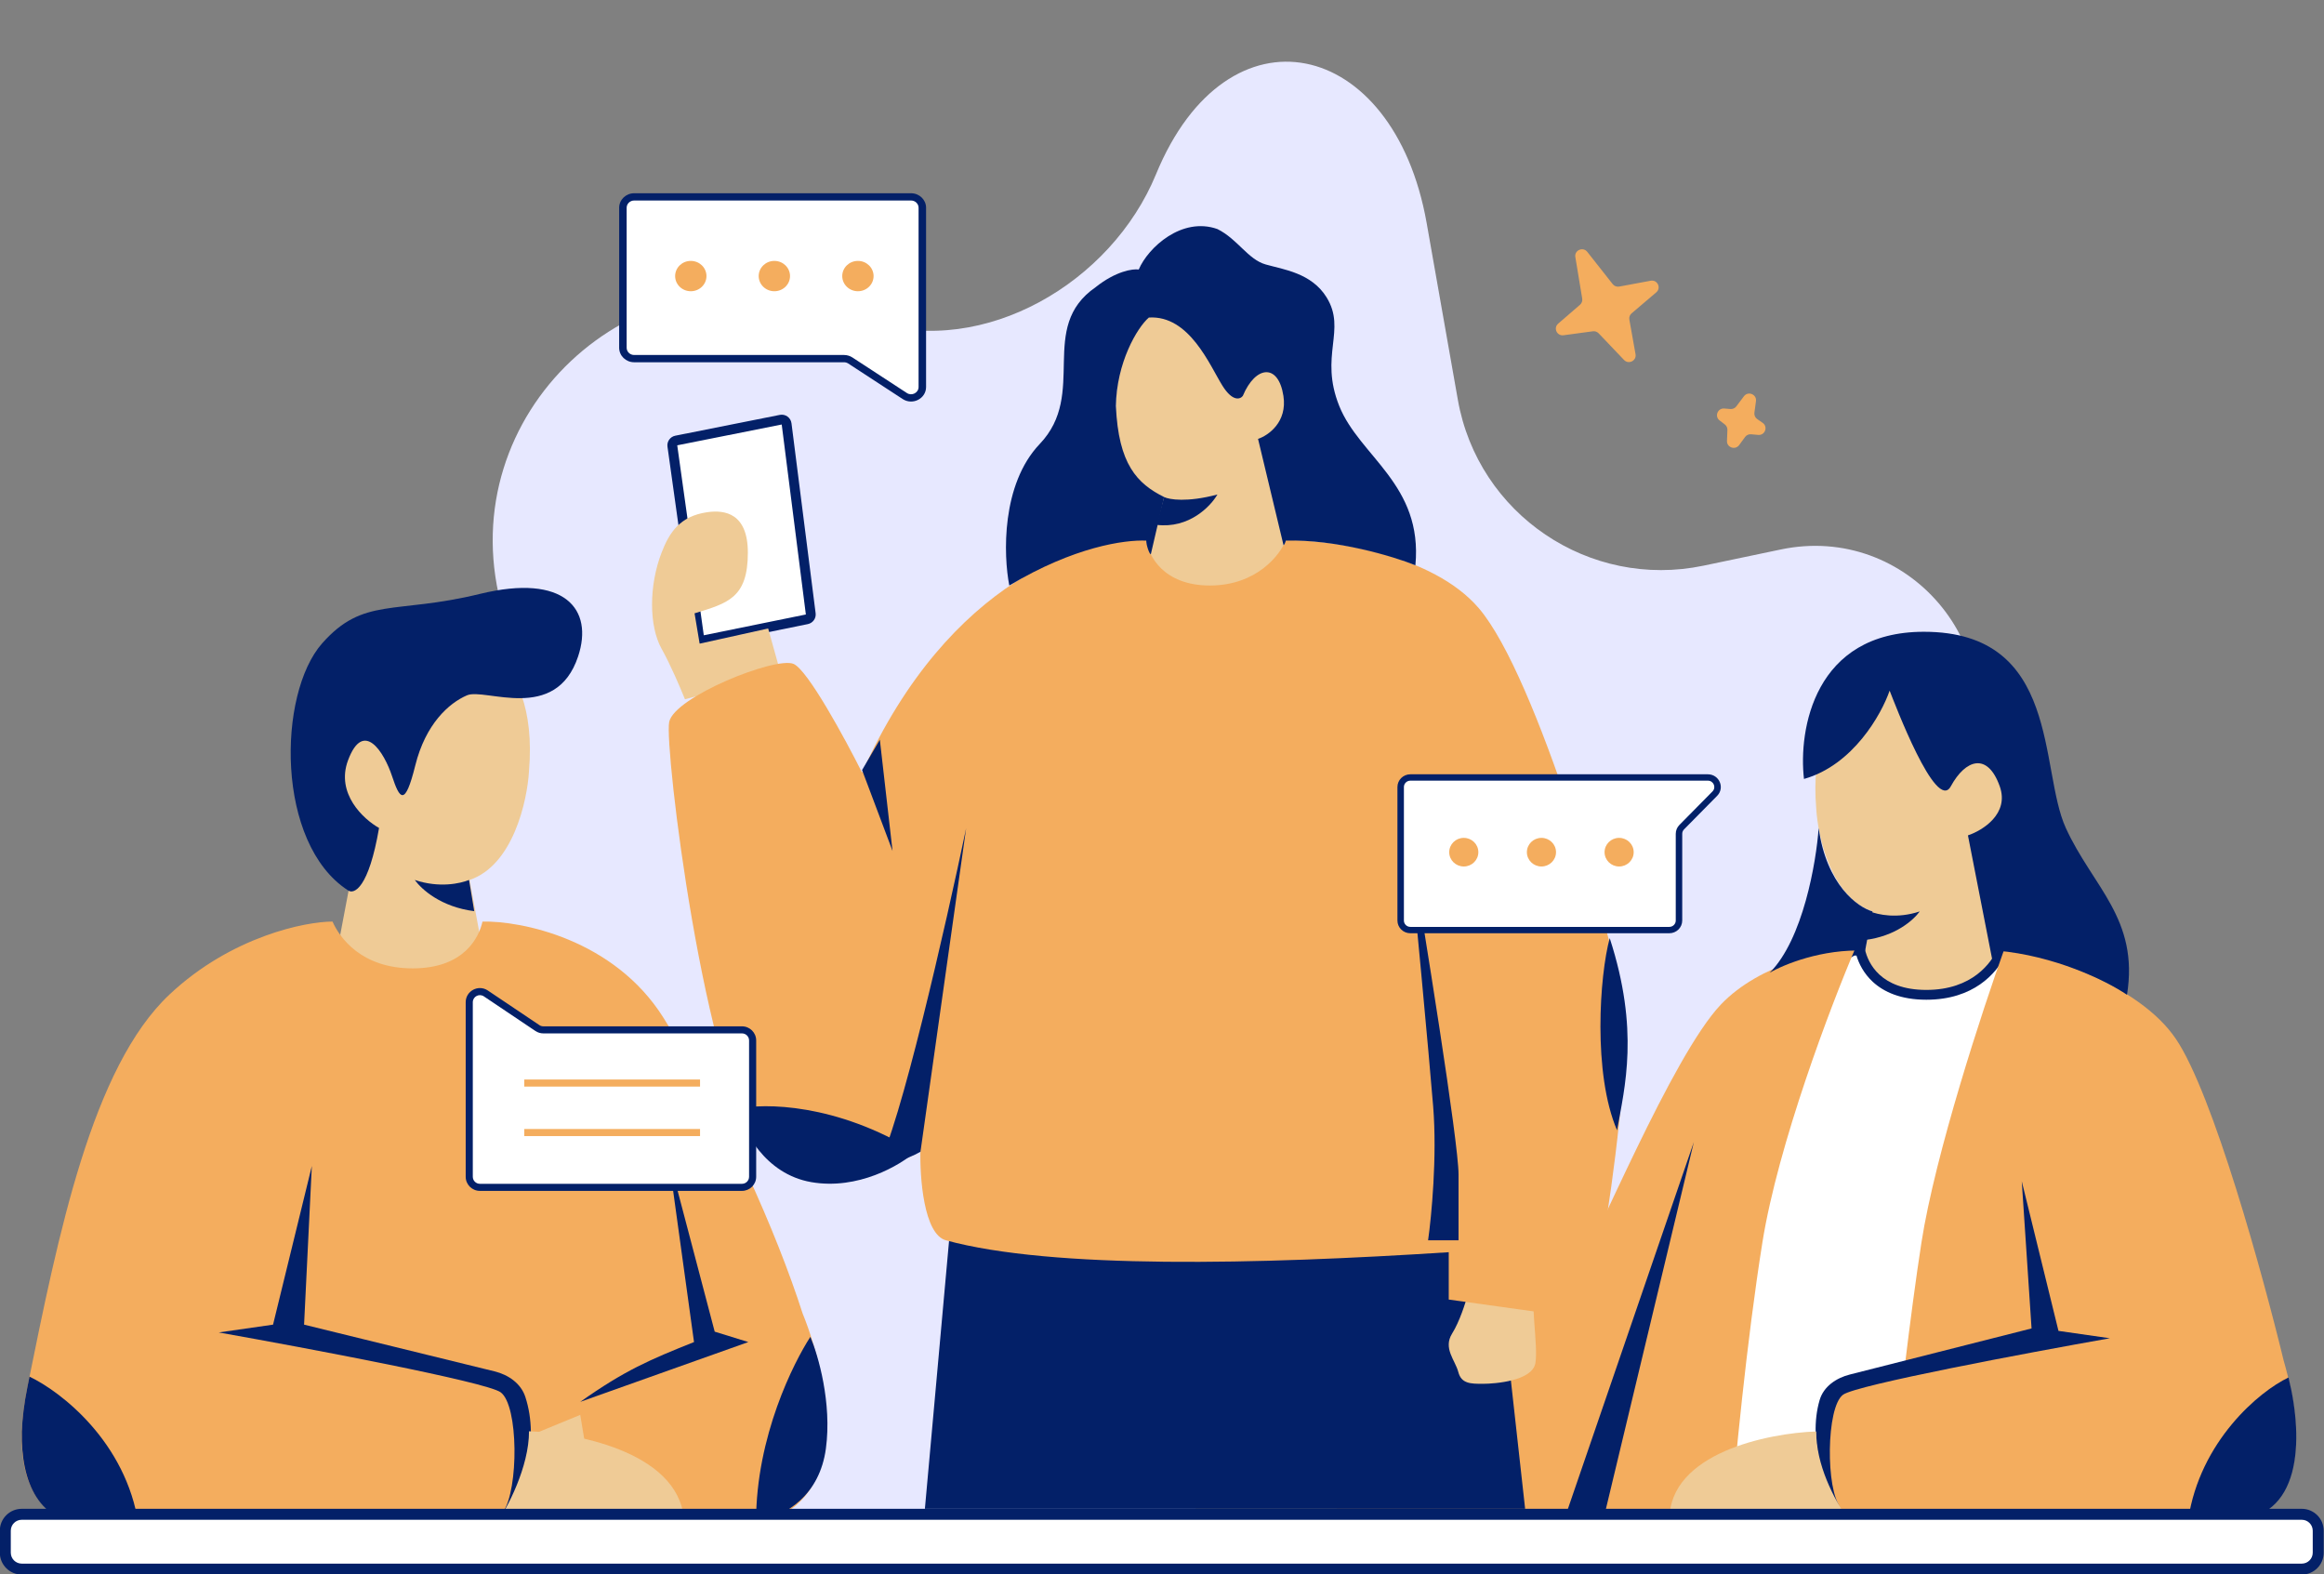
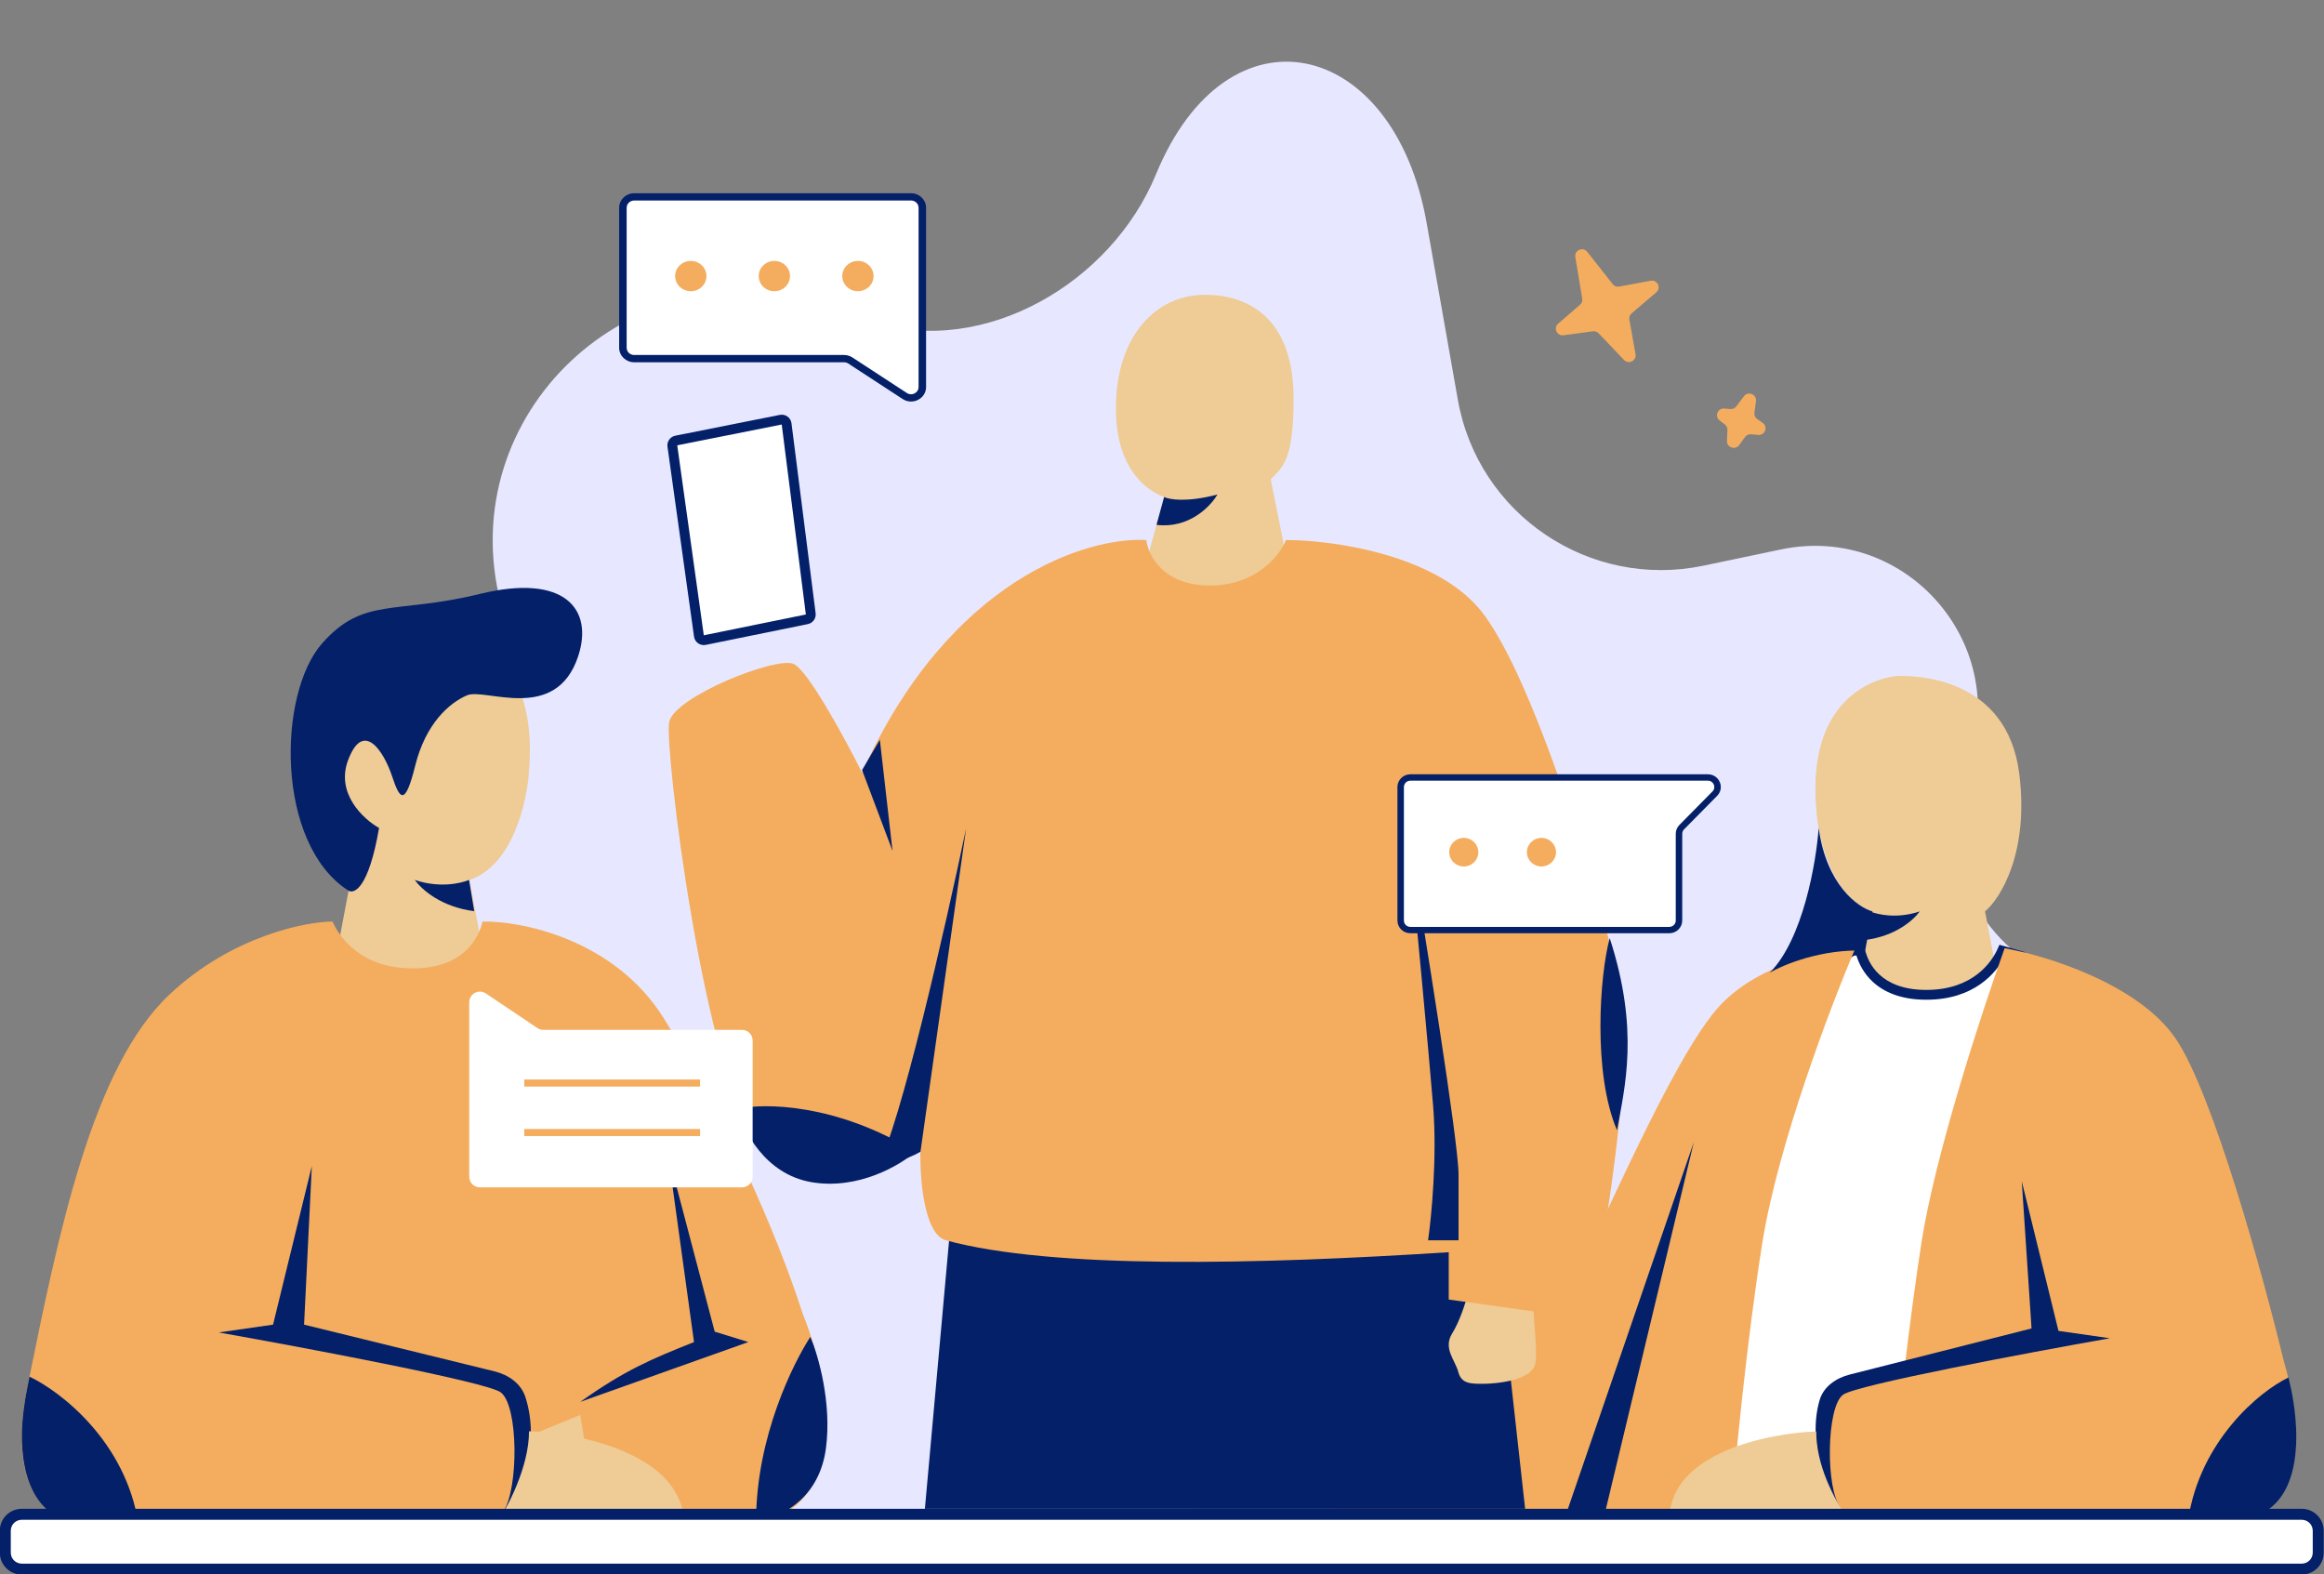
<svg xmlns="http://www.w3.org/2000/svg" fill="none" height="326.7" preserveAspectRatio="xMidYMid meet" style="fill: none;" version="1.0" viewBox="14.9 86.3 482.3 326.7" width="482.3" zoomAndPan="magnify">
  <rect x="14.9" y="86.3" width="482.3" height="326.7" fill="#808080" stroke="none" />
  <g id="change1_1">
    <path d="M156.63 402.798H250.568H379.061C393.725 402.798 407.739 396.766 417.794 386.125L454.209 347.586C471.35 329.445 465.544 299.881 442.805 289.525L440.557 288.501C424.242 281.071 416.561 262.252 423.037 245.577C432.746 220.579 410.783 194.807 384.47 200.319L368.435 203.678C344.726 208.645 321.618 193.012 317.441 169.221C315.35 157.309 313.151 144.843 310.963 132.517C304.128 94.022 269.679 86.302 254.802 122.472C245.554 144.957 219.25 160.404 195.991 153.133L184.361 149.498C145.742 137.426 108.817 172.282 118.802 211.384C123.053 228.033 118.703 245.698 107.202 258.492L83.046 285.362C63.115 307.532 65.382 341.709 88.068 361.069L122.026 390.049C131.666 398.277 143.939 402.798 156.63 402.798Z" fill="#E7E8FF" />
  </g>
  <g id="change2_1">
    <path d="M426.86 275.424L428.892 286.113L426.86 297.312C421.612 297.991 410.914 299.348 410.101 299.348C409.289 299.348 403.33 294.258 400.452 291.713L403.499 275.424C394.967 272.573 392.157 259.984 391.819 254.045C389.787 229.612 406.038 226.558 409.085 226.558C412.133 226.558 431.431 226.558 433.97 246.919C436.002 263.207 430.077 272.709 426.86 275.424Z" fill="#EFCB96" />
  </g>
  <g id="change3_1">
    <path d="M413.307 275.424C408.577 277.004 404.602 276.082 402.96 275.424L401.975 281.35C408.281 280.56 411.993 277.235 413.307 275.424Z" fill="#032068" />
  </g>
  <g id="change4_1">
    <path d="M414.671 292.731C424.828 292.731 429.06 286.622 430.414 283.568L433.969 284.586L411.623 400.643H408.068H353.728L387.754 290.695L399.435 283.568H400.959C401.636 286.622 404.514 292.731 414.671 292.731Z" fill="#fff" />
  </g>
  <g id="change3_2">
    <path clip-rule="evenodd" d="M429.844 282.346L429.486 283.155C428.242 285.959 424.312 291.713 414.671 291.713C409.811 291.713 406.808 290.259 404.947 288.545C403.066 286.814 402.257 284.731 401.95 283.348L401.774 282.55H399.15L386.898 290.025L352.35 401.661H412.462L435.143 283.864L429.844 282.346ZM400.175 284.586C400.655 286.194 401.644 288.269 403.573 290.045C405.859 292.149 409.374 293.749 414.671 293.749C424.536 293.749 429.156 288.227 430.956 284.782L432.795 285.309L410.785 399.625H355.107L388.611 291.364L399.72 284.586H400.175Z" fill="#032068" fill-rule="evenodd" />
  </g>
  <g id="change5_1">
    <path d="M413.655 344.142C416.499 325.817 426.351 295.785 430.922 283.059C439.556 284.586 458.752 290.491 466.472 301.893C474.191 313.295 484.585 351.098 488.817 368.575C493.388 384.354 493.388 401.661 476.121 401.661H397.912C389.786 385.881 392.326 378.246 394.865 375.192C396.896 372.749 405.909 370.781 410.161 370.102C411.266 360.984 412.481 351.709 413.655 344.142Z" fill="#F4AD5E" />
  </g>
  <g id="change5_2">
    <path d="M380.646 344.142C383.896 323.781 394.866 294.936 399.944 283.059C394.019 283.399 380.138 286.215 372.012 294.767C361.855 305.456 345.604 345.16 342.557 349.232C336.463 356.358 289.704 375.334 288.725 378.755C284.662 384.354 289.232 399.116 294.311 401.661H374.044C374.89 390.632 377.396 364.503 380.646 344.142Z" fill="#F4AD5E" />
  </g>
  <g id="change3_3">
    <path d="M442.095 362.467L434.477 331.416L436.509 361.957L398.785 371.524C395.947 372.244 393.351 374.013 392.526 376.828C389.975 385.538 393.847 395.623 396.896 399.116C393.786 395.553 393.849 378.246 397.404 375.701C400.248 373.665 435.493 367.048 452.76 363.994L442.095 362.467Z" fill="#032068" />
  </g>
  <g id="change3_4">
    <path d="M366.426 323.272L347.635 401.661H339.51L366.426 323.272Z" fill="#032068" />
  </g>
  <g id="change2_2">
    <path d="M361.347 401.661C361.347 387.816 381.83 383.676 391.818 383.336C391.818 390.259 395.373 397.08 398.42 401.661H361.347Z" fill="#EFCB96" />
  </g>
  <g id="change2_3">
    <path d="M262.824 401.661C262.824 389.354 278.952 385.165 287.709 384.863C287.709 391.017 291.725 398.795 293.803 401.661H262.824Z" fill="#EFCB96" />
  </g>
  <g id="change3_5">
-     <path d="M429.908 249.464C431.939 255.165 426.353 258.626 423.306 259.644L428.384 285.604L429.4 283.568C441.081 284.586 451.915 289.677 456.316 292.731C458.855 276.951 449.206 270.334 443.62 258.117C438.033 245.901 442.604 217.396 414.164 217.396C391.413 217.396 388.095 237.756 389.28 247.937C399.437 245.086 405.362 234.533 407.055 229.612C408.07 232.157 416.704 255.063 419.751 249.464C422.798 243.865 427.369 242.338 429.908 249.464Z" fill="#032068" />
-   </g>
+     </g>
  <g id="change3_6">
    <path d="M382.17 288.149C389.077 281.227 391.819 265.244 392.327 258.117C393.952 269.927 400.453 274.576 403.5 275.424L401.976 283.568C393.038 283.161 385.048 286.453 382.17 288.149Z" fill="#032068" />
  </g>
  <g id="change3_7">
    <path d="M469.011 401.661C471.448 385.372 483.738 375.022 489.833 372.138C493.125 385.447 492.372 401.661 478.152 401.661H469.011Z" fill="#032068" />
  </g>
  <g id="change4_2">
    <path d="M203.976 127.154H146.508C145.218 127.154 144.172 128.166 144.172 129.414V158.456C144.172 159.704 145.218 160.716 146.508 160.716H175.242H190.062C190.528 160.716 190.983 160.851 191.368 161.103L202.669 168.478C204.221 169.491 206.311 168.415 206.311 166.604V160.716V138.691V129.414C206.311 128.166 205.266 127.154 203.976 127.154Z" fill="#fff" />
  </g>
  <g id="change3_8">
    <path clip-rule="evenodd" d="M143.393 129.414C143.393 127.75 144.787 126.4 146.507 126.4H203.975C205.695 126.4 207.089 127.75 207.089 129.414V166.604C207.089 169.019 204.302 170.453 202.233 169.103L190.932 161.727C190.675 161.56 190.372 161.47 190.062 161.47H146.507C144.787 161.47 143.393 160.12 143.393 158.456V129.414ZM146.507 127.907C145.647 127.907 144.95 128.582 144.95 129.414V158.456C144.95 159.288 145.647 159.963 146.507 159.963H190.062C190.682 159.963 191.289 160.142 191.803 160.478L203.104 167.854C204.138 168.529 205.532 167.811 205.532 166.604V129.414C205.532 128.582 204.835 127.907 203.975 127.907H146.507Z" fill="#032068" fill-rule="evenodd" />
  </g>
  <g id="change5_3">
    <path d="M161.513 143.585C161.513 145.323 160.057 146.732 158.261 146.732C156.466 146.732 155.01 145.323 155.01 143.585C155.01 141.848 156.466 140.439 158.261 140.439C160.057 140.439 161.513 141.848 161.513 143.585Z" fill="#F4AD5E" />
  </g>
  <g id="change5_4">
    <path d="M178.855 143.585C178.855 145.323 177.399 146.732 175.603 146.732C173.807 146.732 172.352 145.323 172.352 143.585C172.352 141.848 173.807 140.439 175.603 140.439C177.399 140.439 178.855 141.848 178.855 143.585Z" fill="#F4AD5E" />
  </g>
  <g id="change5_5">
    <path d="M196.194 143.585C196.194 145.323 194.739 146.732 192.943 146.732C191.147 146.732 189.691 145.323 189.691 143.585C189.691 141.848 191.147 140.439 192.943 140.439C194.739 140.439 196.194 141.848 196.194 143.585Z" fill="#F4AD5E" />
  </g>
  <g id="change5_6">
    <path d="M344.307 138.562L349.583 145.256C349.905 145.664 350.428 145.86 350.941 145.764L357.462 144.554C358.865 144.293 359.712 146.04 358.629 146.962L353.503 151.322C353.129 151.641 352.953 152.131 353.039 152.612L354.324 159.803C354.566 161.155 352.886 161.992 351.935 160.993L346.67 155.467C346.361 155.143 345.913 154.986 345.466 155.046L339.374 155.868C338.001 156.053 337.224 154.359 338.267 153.457L342.799 149.539C343.162 149.225 343.336 148.746 343.258 148.274L341.83 139.636C341.596 138.224 343.418 137.434 344.307 138.562Z" fill="#F4AD5E" />
  </g>
  <g id="change5_7">
    <path d="M379.315 169.539L378.991 171.942C378.922 172.455 379.147 172.962 379.575 173.259L380.699 174.037C381.873 174.85 381.197 176.678 379.77 176.547L378.312 176.414C377.821 176.369 377.342 176.584 377.053 176.98L375.827 178.657C375.017 179.765 373.248 179.16 373.301 177.793L373.389 175.516C373.407 175.071 373.206 174.644 372.85 174.371L371.77 173.542C370.672 172.698 371.358 170.955 372.743 171.071L374.002 171.177C374.483 171.217 374.951 171.008 375.24 170.624L376.812 168.531C377.672 167.386 379.506 168.125 379.315 169.539Z" fill="#F4AD5E" />
  </g>
  <g id="change3_9">
    <path d="M206.842 399.386L212.234 339.613L324.401 336.229L331.411 399.386H206.842Z" fill="#032068" />
  </g>
  <g id="change2_4">
    <path d="M316.258 363.016C317.795 360.562 319.032 356.676 319.459 355.04C324.58 352.79 334.565 349.027 333.541 351.972C332.261 355.653 334.181 365.47 333.541 369.152C332.901 372.833 325.22 373.447 322.66 373.447C320.1 373.447 318.179 373.447 317.539 370.993C316.898 368.538 314.338 366.084 316.258 363.016Z" fill="#EFCB96" />
  </g>
  <g id="change4_3">
    <path d="M154.434 178.847L159.945 218.263C160.026 218.845 160.584 219.238 161.162 219.121L182.343 214.806C182.867 214.699 183.22 214.209 183.153 213.68L178.142 174.26C178.068 173.673 177.509 173.273 176.927 173.389L155.246 177.708C154.715 177.813 154.359 178.313 154.434 178.847Z" fill="#fff" />
  </g>
  <g id="change3_10">
    <path clip-rule="evenodd" d="M176.728 172.391C177.892 172.159 179.009 172.959 179.158 174.132L184.168 213.552C184.303 214.609 183.597 215.59 182.549 215.804L161.369 220.118L161.164 219.121L161.369 220.118C160.212 220.354 159.096 219.568 158.933 218.404L153.422 178.987C153.273 177.919 153.985 176.92 155.047 176.709L176.728 172.391ZM177.129 174.388L155.448 178.706L160.959 218.123L182.14 213.808L177.129 174.388Z" fill="#032068" fill-rule="evenodd" />
  </g>
  <g id="change2_5">
-     <path d="M152.194 200.978C149.56 207.797 149.56 216.191 152.194 220.912C154.025 224.194 155.988 228.769 157.047 231.404L176.951 226.158L174.317 216.715L160.095 219.863L159.042 213.568C165.889 211.47 170.103 210.42 170.103 200.978C170.103 192.834 165.362 192.052 161.676 192.584C155.994 193.405 153.815 196.781 152.194 200.978Z" fill="#EFCB96" />
-   </g>
+     </g>
  <g id="change2_6">
    <path d="M256.491 189.437L253.33 200.977C251.75 206.748 256.491 213.567 269.66 213.567C280.195 213.567 281.775 203.775 281.248 198.879L278.614 185.764C281.248 183.141 283.355 181.568 283.355 168.978C283.355 153.24 274.927 147.47 264.919 147.47C254.911 147.47 246.483 155.854 246.482 171.076C246.482 184.191 253.506 188.387 256.491 189.437Z" fill="#EFCB96" />
  </g>
  <g id="change5_8">
    <path d="M265.972 207.797C275.664 207.797 280.545 201.502 281.774 198.355C291.08 198.355 312.114 201.187 321.807 212.518C333.922 226.682 349.689 281.871 351.796 293.937C353.482 303.589 349.237 334.349 347.832 341.868L343.869 359.913L315.557 355.966V346.14C275.98 348.69 233.27 349.701 211.19 343.665C206.646 342.423 205.746 330.725 205.922 324.78C198.723 329.501 182.008 336.111 172.737 324.78C161.149 310.616 152.721 241.371 153.774 236.125C154.828 230.879 175.898 222.486 179.585 224.059C182.535 225.318 190.296 239.622 193.807 246.617C211.927 206.328 240.688 197.655 252.803 198.355C253.154 201.502 256.28 207.797 265.972 207.797Z" fill="#F4AD5E" />
  </g>
  <g id="change3_11">
-     <path d="M230.68 178.421C222.674 186.814 223.13 201.502 224.359 207.797C237.875 199.721 248.295 198.296 252.78 198.481C252.78 199.427 253.422 201.274 253.73 201.318L256.491 189.437C250.881 186.659 247.009 182.617 246.483 170.552C246.608 161.597 250.872 154.29 253.33 152.191C261.758 151.667 265.972 162.158 268.606 166.355C270.713 169.712 272.293 169.153 272.82 168.453C275.454 162.158 280.195 161.634 281.248 168.453C282.091 173.909 278.088 176.672 275.981 177.371L281.269 199.427C281.435 199.42 281.744 198.624 281.744 198.481C292.161 198.195 303.972 201.707 308.639 203.601C310.219 186.814 297.051 181.044 292.837 170.552C288.623 160.06 294.417 154.814 290.203 147.995C287.079 142.94 281.248 142.224 277.561 141.175C273.874 140.126 271.767 135.929 267.553 133.831C260.178 131.208 253.155 137.678 251.223 142.224C249.994 142.049 246.483 142.539 242.269 145.896C230.154 154.29 240.688 167.929 230.68 178.421Z" fill="#032068" />
-   </g>
+     </g>
  <g id="change3_12">
    <path d="M215.405 258.157L205.923 325.304C202.974 326.983 198.725 328.102 196.969 328.452C201.604 320.478 211.191 278.266 215.405 258.157Z" fill="#032068" />
  </g>
  <g id="change3_13">
    <path d="M204.868 325.305C188.434 315.233 173.439 315.163 167.996 316.387C169.05 320.758 173.58 329.921 183.272 331.6C192.964 333.278 201.708 328.103 204.868 325.305Z" fill="#032068" />
  </g>
  <g id="change3_14">
    <path d="M200.128 262.878L193.807 246.092L197.494 239.797L200.128 262.878Z" fill="#032068" />
  </g>
  <g id="change3_15">
    <path d="M312.324 315.862C313.167 326.353 311.973 338.769 311.271 343.665H317.592V330.025C317.592 323.311 310.568 279.665 307.057 258.682C308.461 273.37 311.481 305.37 312.324 315.862Z" fill="#032068" />
  </g>
  <g id="change3_16">
    <path d="M348.964 280.967C346.857 288.661 345.431 309.085 350.487 320.836C352.068 311.918 355.192 300.14 348.964 280.967Z" fill="#032068" />
  </g>
  <g id="change3_17">
    <path d="M267.552 188.912C261.231 190.591 257.544 189.961 256.49 189.437L254.91 195.207C261.653 196.046 266.147 191.36 267.552 188.912Z" fill="#032068" />
  </g>
  <g id="change4_4">
    <path d="M305.582 249.608C305.582 248.515 306.484 247.629 307.597 247.629H363.342H369.328C371.108 247.629 372.013 249.73 370.774 250.986L363.91 257.938C363.546 258.308 363.342 258.802 363.342 259.316V277.316C363.342 278.409 362.44 279.295 361.327 279.295H307.597C306.484 279.295 305.582 278.409 305.582 277.316V249.608Z" fill="#fff" />
  </g>
  <g id="change3_18">
    <path clip-rule="evenodd" d="M304.91 249.608C304.91 248.151 306.113 246.969 307.597 246.969H369.327C371.701 246.969 372.908 249.771 371.256 251.445L364.392 258.398C364.149 258.644 364.013 258.973 364.013 259.316V277.316C364.013 278.773 362.811 279.955 361.327 279.955H307.597C306.113 279.955 304.91 278.773 304.91 277.316V249.608ZM307.597 248.289C306.855 248.289 306.253 248.879 306.253 249.608V277.316C306.253 278.045 306.855 278.635 307.597 278.635H361.327C362.069 278.635 362.67 278.045 362.67 277.316V259.316C362.67 258.63 362.942 257.971 363.428 257.479L370.292 250.526C371.118 249.69 370.514 248.289 369.327 248.289H307.597Z" fill="#032068" fill-rule="evenodd" />
  </g>
  <g id="change5_9">
    <path d="M321.701 263.132C321.701 264.772 320.348 266.101 318.679 266.101C317.009 266.101 315.656 264.772 315.656 263.132C315.656 261.493 317.009 260.163 318.679 260.163C320.348 260.163 321.701 261.493 321.701 263.132Z" fill="#F4AD5E" />
  </g>
  <g id="change5_10">
    <path d="M337.82 263.132C337.82 264.772 336.467 266.101 334.798 266.101C333.129 266.101 331.775 264.772 331.775 263.132C331.775 261.493 333.129 260.163 334.798 260.163C336.467 260.163 337.82 261.493 337.82 263.132Z" fill="#F4AD5E" />
  </g>
  <g id="change5_11">
-     <path d="M353.939 263.132C353.939 264.772 352.586 266.101 350.917 266.101C349.248 266.101 347.895 264.772 347.895 263.132C347.895 261.493 349.248 260.163 350.917 260.163C352.586 260.163 353.939 261.493 353.939 263.132Z" fill="#F4AD5E" />
-   </g>
+     </g>
  <g id="change2_7">
    <path d="M87.663 268.897L85.517 280.229L87.663 292.101C93.208 292.82 104.513 294.259 105.371 294.259C106.23 294.259 112.526 288.863 115.567 286.165L112.347 268.897C121.362 265.876 124.331 252.529 124.689 246.234C126.835 220.332 109.664 217.095 106.444 217.095C103.225 217.095 82.834 217.095 80.151 238.679C78.005 255.947 84.265 266.019 87.663 268.897Z" fill="#EFCB96" />
  </g>
  <g id="change5_12">
    <path d="M35.612 402.72H119.859H166.977C192.734 402.72 187.368 373.292 181.466 358.848C176.1 342.12 165.47 318.001 152.591 297.496C142.289 281.092 122.9 277.351 115.029 277.53C114.314 280.768 111.273 287.243 100.541 287.243C89.809 287.243 85.338 280.768 83.907 277.53C78.362 277.53 62.979 280.552 50.101 292.64C34.014 307.738 27.037 342.236 20.601 374.055L20.588 374.121C15.436 399.591 28.458 403.44 35.612 402.72Z" fill="#F4AD5E" />
  </g>
  <g id="change3_19">
    <path d="M171.807 402.017C171.807 384.318 179.677 368.921 183.075 363.705C184.685 367.482 187.583 377.411 186.295 386.908C185.007 396.405 178.246 400.938 171.807 402.017Z" fill="#032068" />
  </g>
  <g id="change2_8">
    <path d="M137.465 392.844L135.319 379.893L123.514 384.749L137.465 392.844Z" fill="#EFCB96" />
  </g>
  <g id="change3_20">
    <path d="M71.566 361.17L79.615 328.254L78.005 361.17L117.524 370.863C120.394 371.567 123.004 373.349 123.925 376.171C126.953 385.454 123.499 396.289 119.323 400.022C122.543 395.389 122.543 377.898 118.786 375.2C115.781 373.042 78.541 366.027 60.297 362.789L71.566 361.17Z" fill="#032068" />
  </g>
  <g id="change3_21">
    <path d="M93.565 258.105C91.418 270.624 88.377 271.955 87.125 271.055C72.101 261.342 72.463 230.309 81.76 219.792C90.345 210.079 96.784 213.856 114.492 209.54C132.2 205.223 138.103 212.777 134.883 222.49C130.248 236.472 115.565 228.966 111.809 230.584C108.053 232.203 103.223 236.52 101.077 245.154C98.931 253.788 97.858 252.169 96.248 247.312C94.638 242.456 90.345 235.441 87.125 244.075C84.55 250.982 90.345 256.306 93.565 258.105Z" fill="#032068" />
  </g>
  <g id="change2_9">
    <path d="M156.885 402.721C156.885 388.044 135.242 383.655 124.689 383.295C124.689 390.634 120.217 399.304 117.713 402.721H156.885Z" fill="#EFCB96" />
  </g>
  <g id="change3_22">
    <path clip-rule="evenodd" d="M19.435 383.391C19.219 393.746 22.87 402.72 33.901 402.72H43.662C41.087 385.455 27.465 375.022 21.024 371.963C20.883 372.661 20.742 373.358 20.601 374.054L20.588 374.121C19.889 377.577 19.525 380.654 19.435 383.391Z" fill="#032068" fill-rule="evenodd" />
  </g>
  <g id="change3_23">
    <path d="M100.975 268.896C106.126 270.623 110.455 269.616 112.243 268.896L113.316 275.372C106.448 274.508 102.406 270.875 100.975 268.896Z" fill="#032068" />
  </g>
  <g id="change3_24">
    <path d="M170.197 364.783L135.318 377.194C144.574 370.648 149.733 368.457 158.929 364.783L153.563 325.931L163.222 362.625L170.197 364.783Z" fill="#032068" />
  </g>
  <g id="change4_5">
    <path d="M114.494 332.681H168.883C170.104 332.681 171.094 331.696 171.094 330.48V302.203C171.094 300.987 170.104 300.002 168.883 300.002H141.688H127.662C127.221 300.002 126.791 299.871 126.426 299.625L115.73 292.444C114.262 291.458 112.283 292.506 112.283 294.269V300.002V321.447V330.48C112.283 331.696 113.273 332.681 114.494 332.681Z" fill="#fff" />
  </g>
  <g id="change3_25">
-     <path clip-rule="evenodd" d="M171.83 330.48C171.83 332.101 170.51 333.415 168.882 333.415H114.493C112.865 333.415 111.546 332.101 111.546 330.48V294.269C111.546 291.918 114.184 290.521 116.141 291.836L126.837 299.017C127.08 299.181 127.367 299.268 127.661 299.268H168.882C170.51 299.268 171.83 300.582 171.83 302.203V330.48ZM168.882 331.947C169.696 331.947 170.356 331.29 170.356 330.48V302.203C170.356 301.392 169.696 300.735 168.882 300.735H127.661C127.074 300.735 126.5 300.561 126.013 300.234L115.317 293.052C114.339 292.395 113.02 293.093 113.02 294.269V330.48C113.02 331.29 113.679 331.947 114.493 331.947H168.882Z" fill="#032068" fill-rule="evenodd" />
-   </g>
+     </g>
  <g id="change5_13">
    <path clip-rule="evenodd" d="M160.18 320.576H123.703V322.043H160.18V320.576ZM160.18 310.305H123.703V311.772H160.18V310.305Z" fill="#F4AD5E" fill-rule="evenodd" />
  </g>
  <g id="change4_6">
    <path d="M16 403.936C16 402.051 17.528 400.524 19.412 400.524H492.588C494.472 400.524 496 402.051 496 403.936V408.486C496 410.37 494.472 411.898 492.588 411.898H19.412C17.528 411.898 16 410.37 16 408.486V403.936Z" fill="#fff" />
  </g>
  <g id="change3_26">
    <path clip-rule="evenodd" d="M14.863 403.936C14.863 401.423 16.9 399.386 19.413 399.386H492.588C495.101 399.386 497.138 401.423 497.138 403.936V408.486C497.138 410.998 495.101 413.035 492.588 413.035H19.413C16.9 413.035 14.863 410.998 14.863 408.486V403.936ZM19.413 401.661C18.157 401.661 17.138 402.679 17.138 403.936V408.486C17.138 409.742 18.157 410.761 19.413 410.761H492.588C493.845 410.761 494.863 409.742 494.863 408.486V403.936C494.863 402.679 493.845 401.661 492.588 401.661H19.413Z" fill="#032068" fill-rule="evenodd" />
  </g>
</svg>